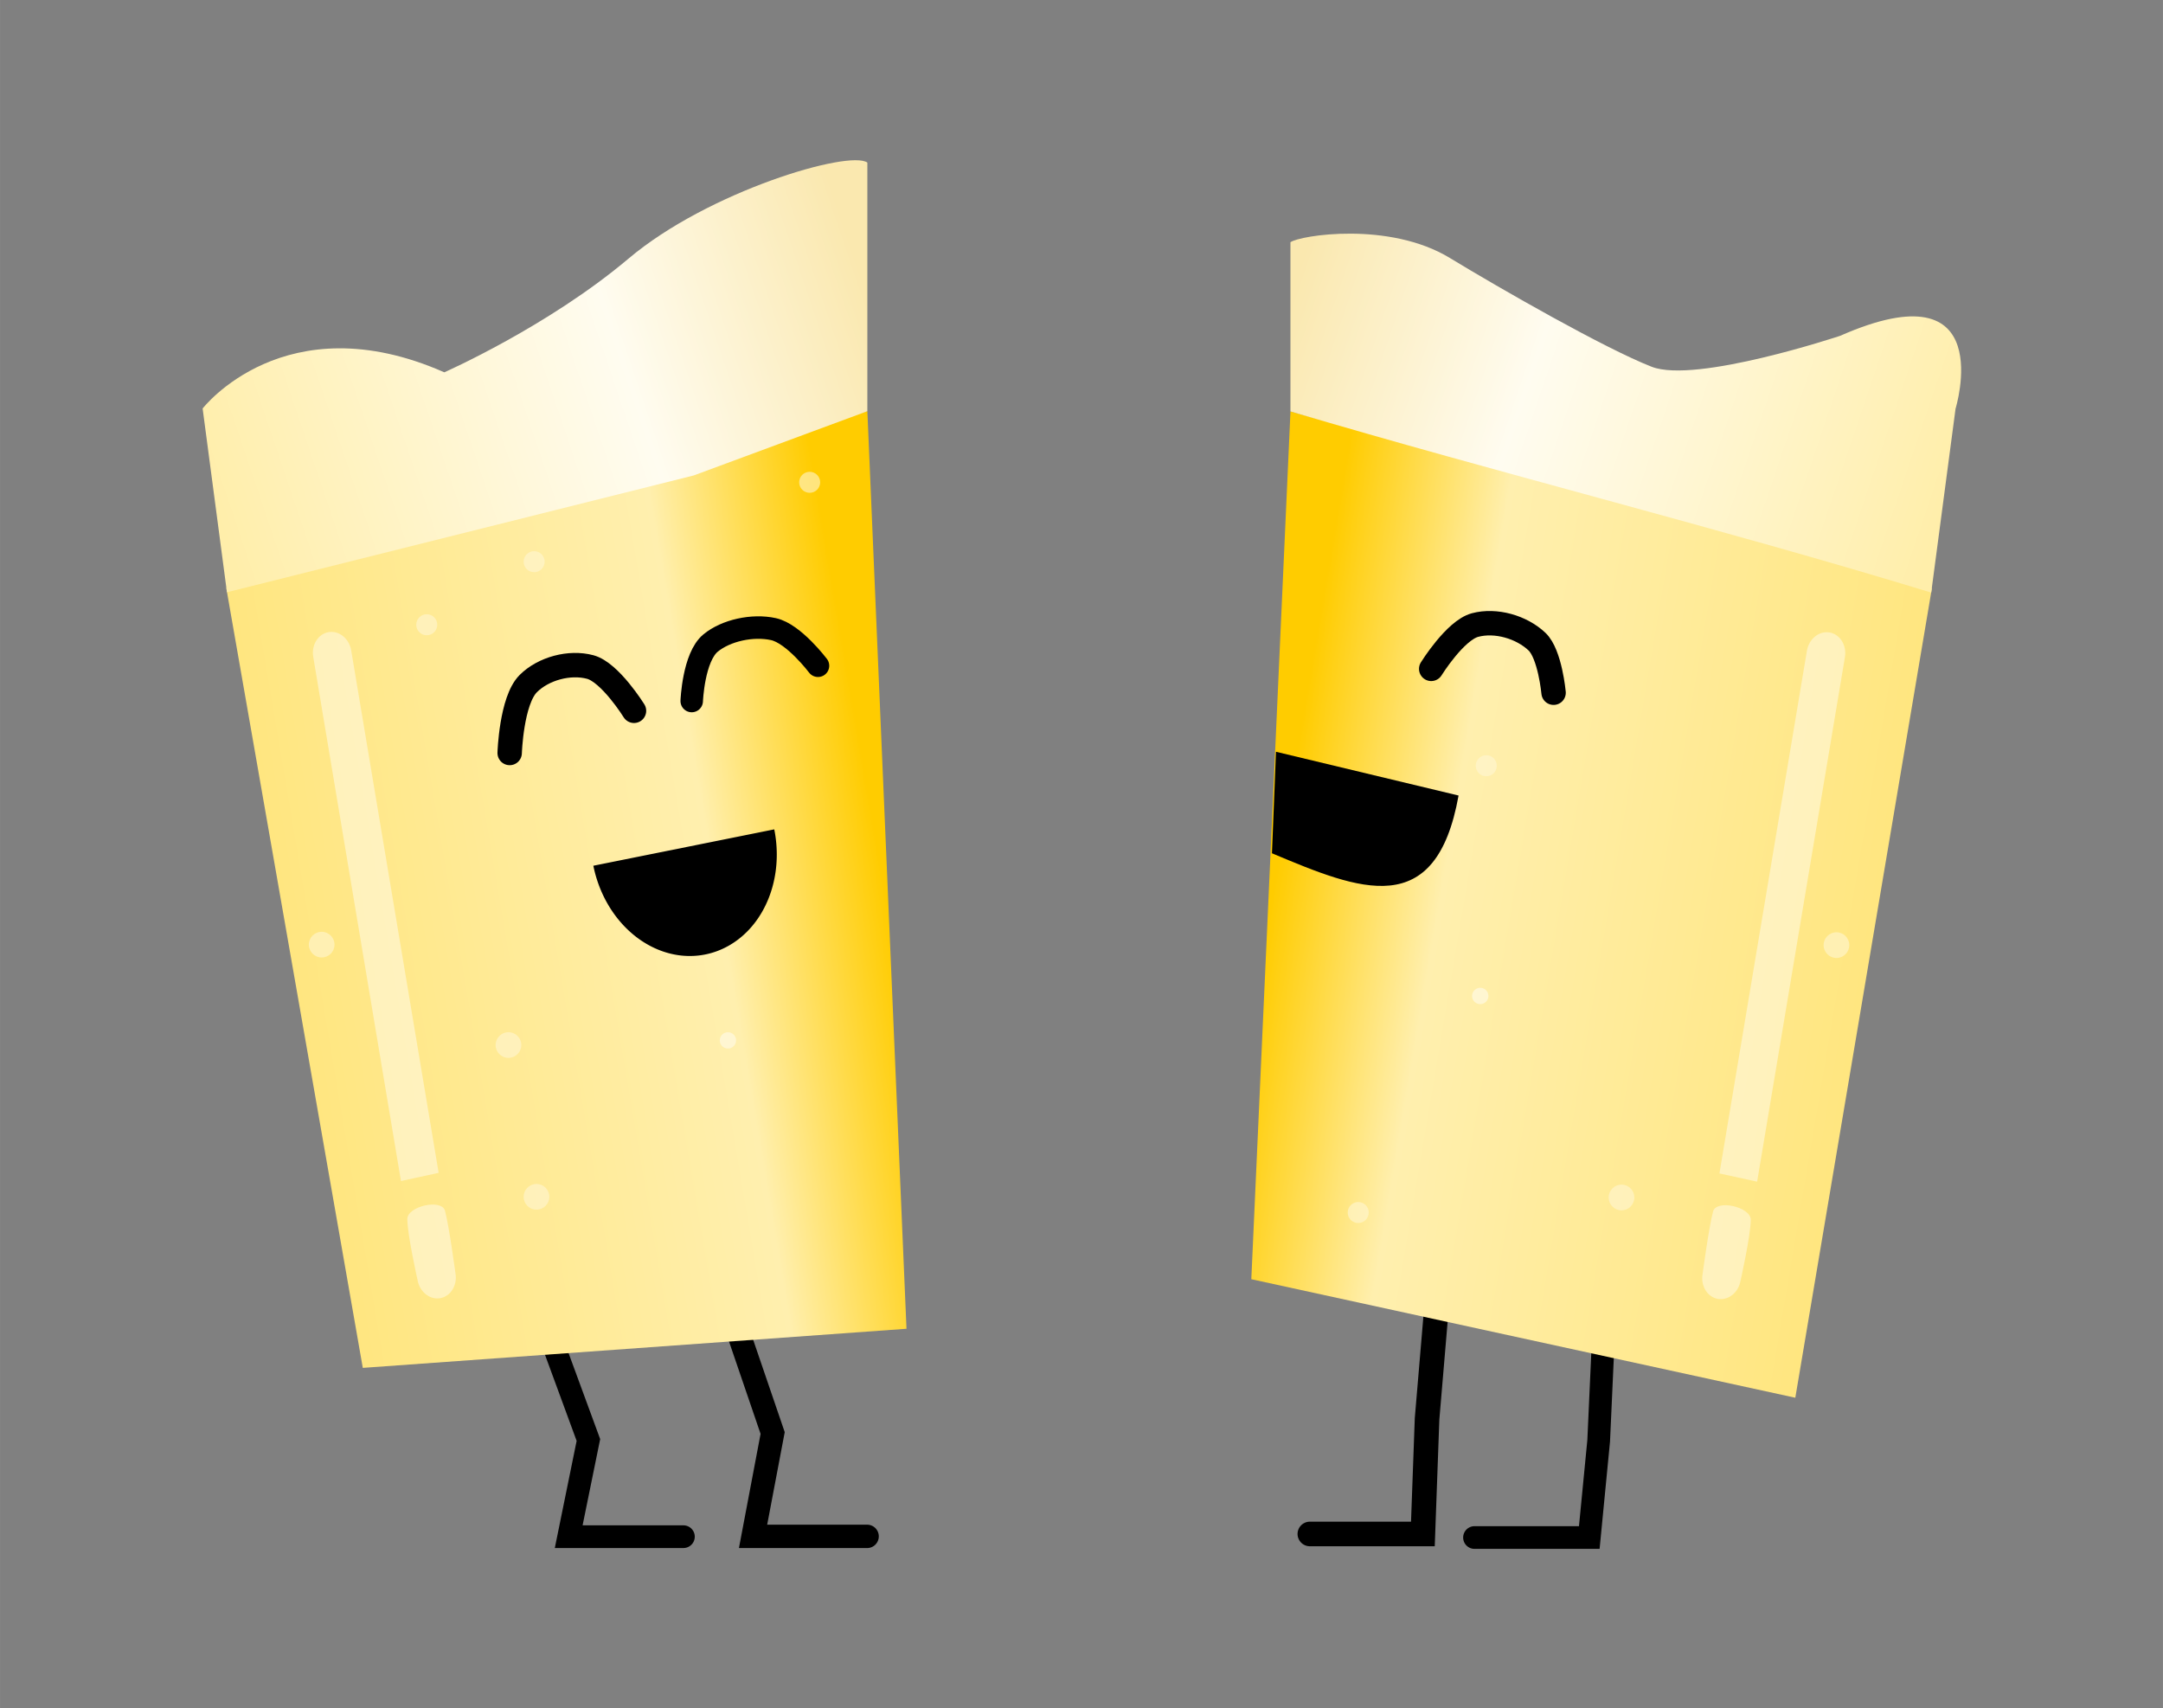
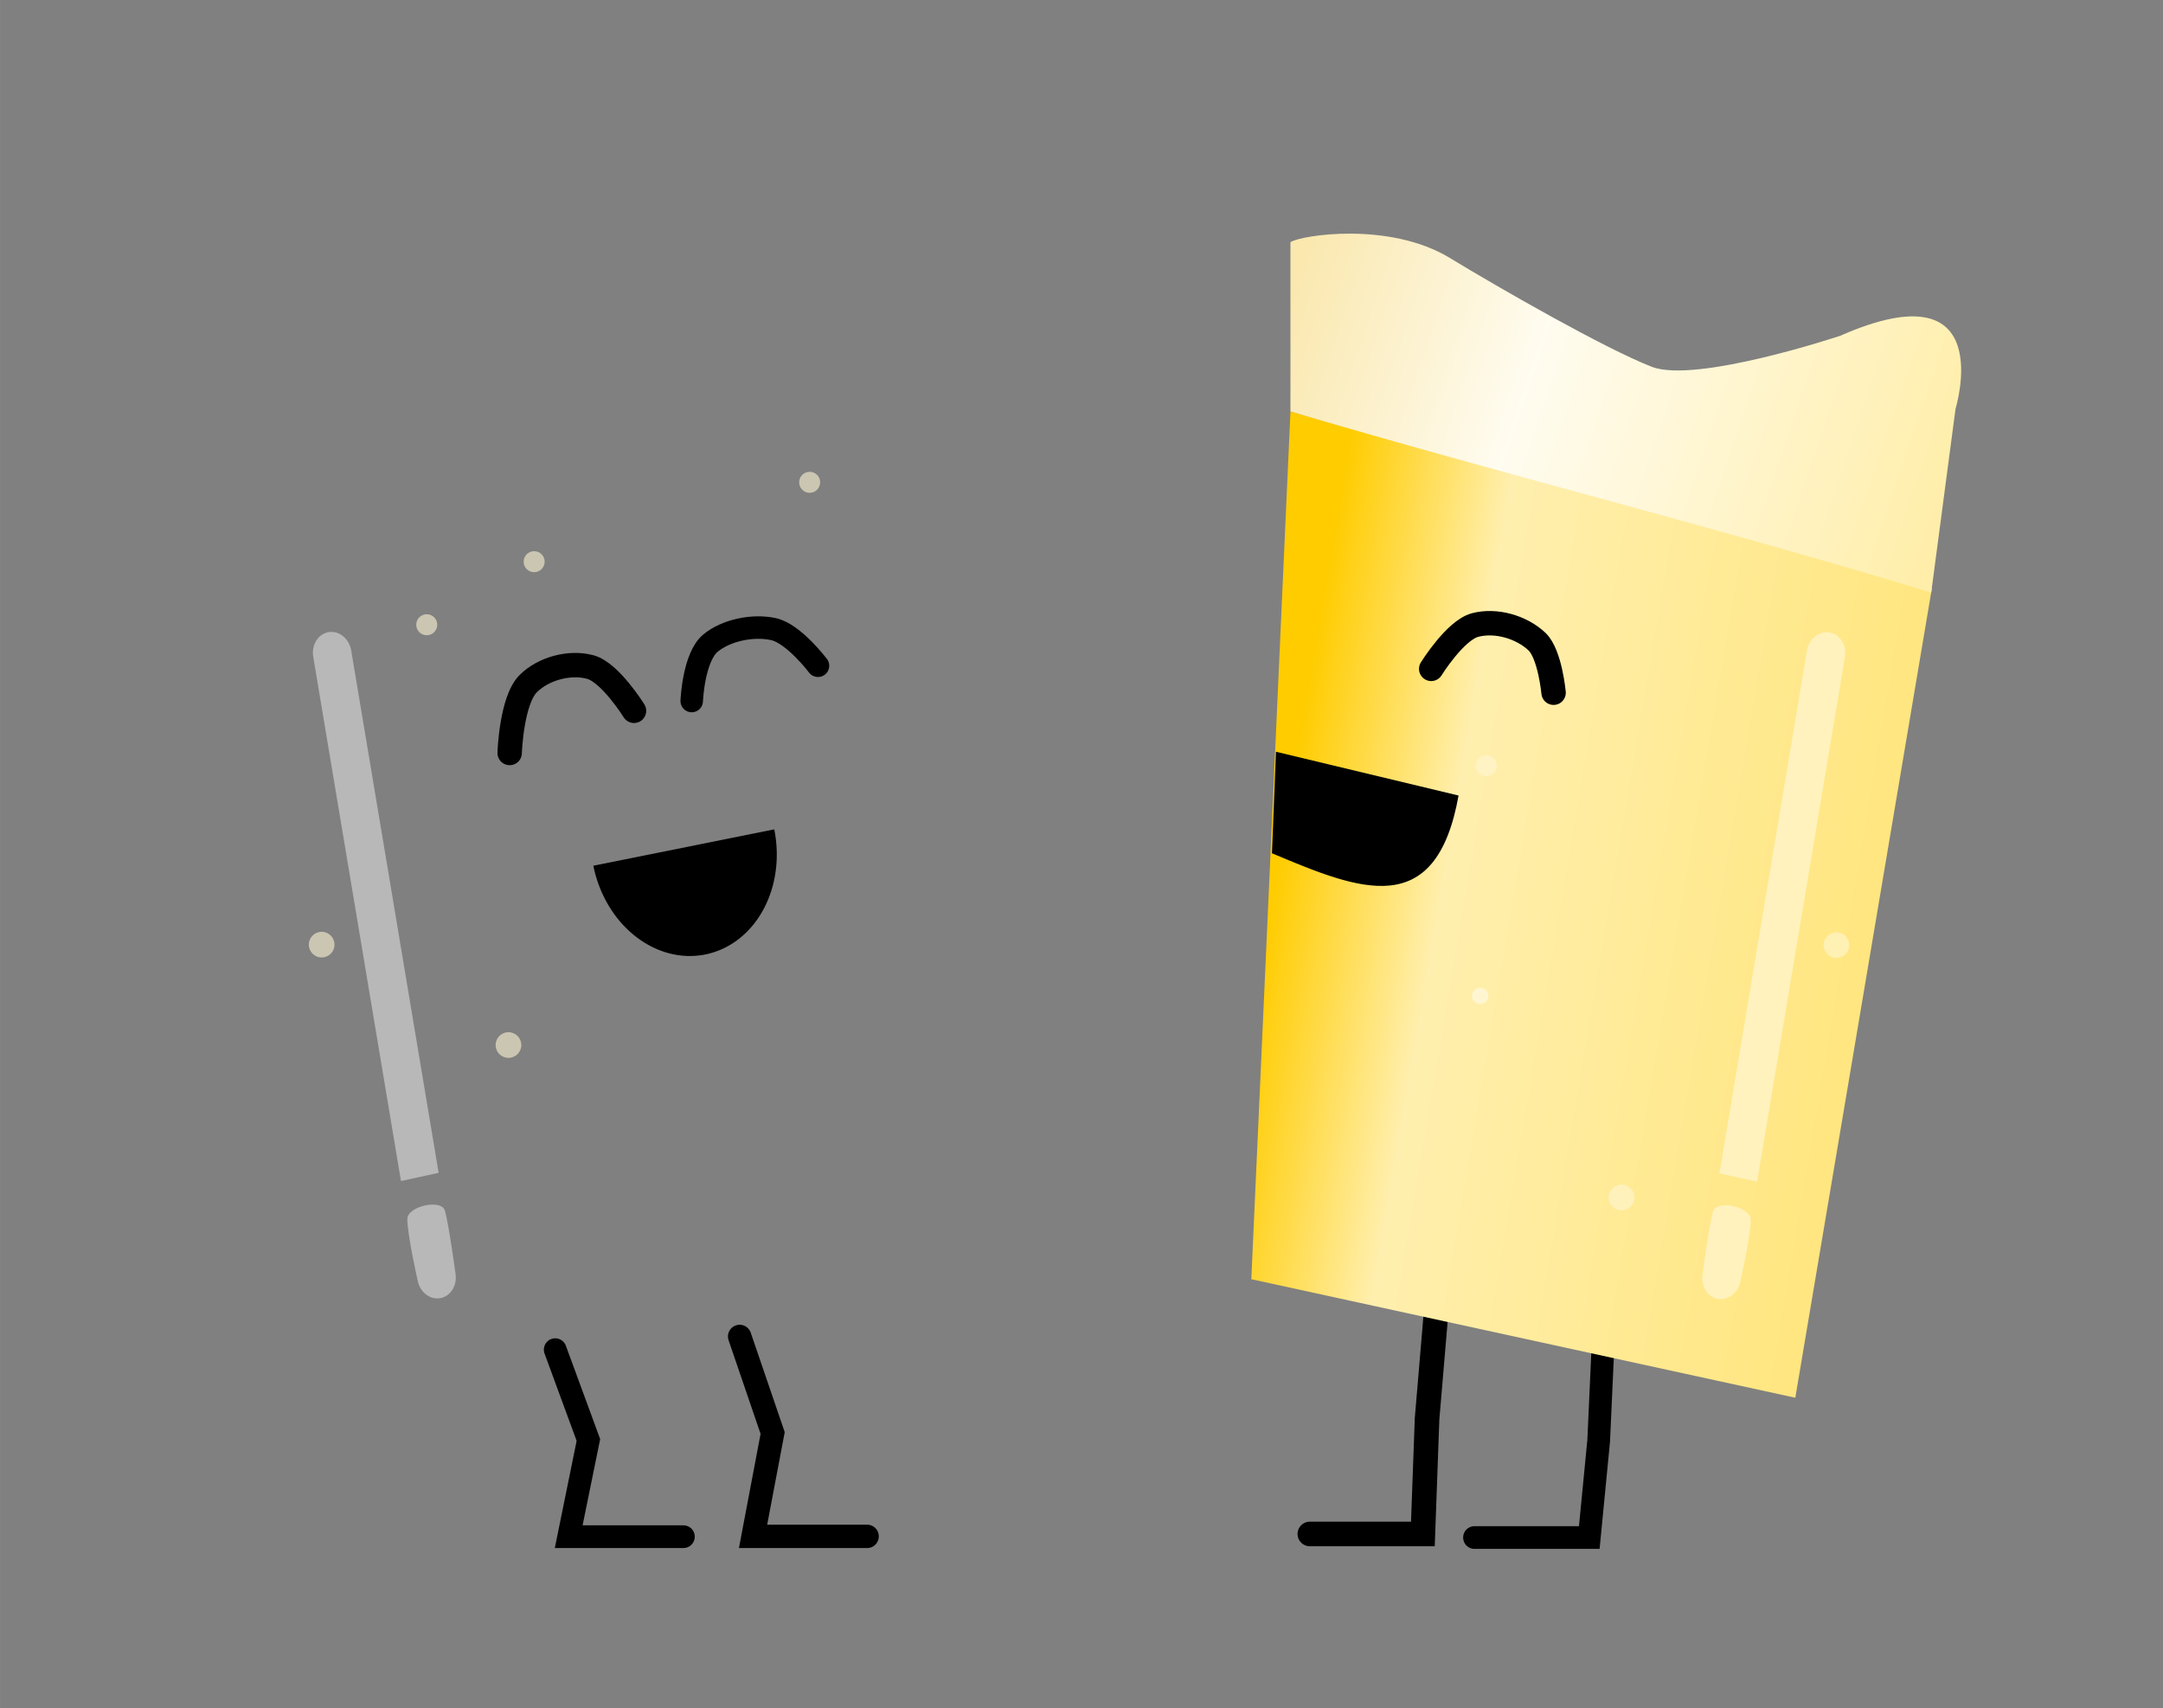
<svg xmlns="http://www.w3.org/2000/svg" xmlns:xlink="http://www.w3.org/1999/xlink" width="144.15mm" height="113.82mm" version="1.1" viewBox="0 0 510.75 403.29">
  <rect x="0" y="0" width="510.75" height="403.29" fill="#808080" stroke="none" />
  <defs>
    <linearGradient id="a">
      <stop stop-color="#fea" offset="0" />
      <stop stop-color="#fffcf0" offset=".632" />
      <stop stop-color="#fae8af" offset="1" />
    </linearGradient>
    <linearGradient id="b">
      <stop stop-color="#ffe680" offset="0" />
      <stop stop-color="#ffefae" offset=".721" />
      <stop stop-color="#fc0" offset="1" />
    </linearGradient>
    <linearGradient id="f" x1="92.433" x2="478.17" y1="646.78" y2="581.53" gradientUnits="userSpaceOnUse" xlink:href="#b" />
    <linearGradient id="e" x1="37.46" x2="464.17" y1="320.43" y2="176.24" gradientUnits="userSpaceOnUse" xlink:href="#a" />
    <linearGradient id="d" x1="92.433" x2="478.17" y1="646.78" y2="581.53" gradientTransform="matrix(-.443 0 0 .443 633.93 302.73)" gradientUnits="userSpaceOnUse" xlink:href="#b" />
    <linearGradient id="c" x1="37.46" x2="464.17" y1="320.43" y2="176.24" gradientTransform="matrix(-.443 0 0 .443 633.93 302.73)" gradientUnits="userSpaceOnUse" xlink:href="#a" />
  </defs>
  <g transform="translate(-112.24 -342.09)">
    <circle cx="247.23" cy="768.39" r="0" fill="#fff6d5" fill-opacity=".588" />
    <g transform="matrix(.813 0 0 .813 68.841 101.82)">
      <g transform="translate(-44.576 -4.9178e-8)">
        <g transform="matrix(.443 0 0 .443 144.25 302.73)">
          <path d="m259.51 868.59 21.761 59.217-12.919 63.396h75.213" fill="none" stroke="#000" stroke-linecap="round" stroke-width="14.888" />
          <path d="m380.44 859.94 21.631 63.295-12.843 67.761h74.766" fill="none" stroke="#000" stroke-linecap="round" stroke-width="15.347" />
-           <path d="m44.146 370.95 89.21 509.59 356.47-25.645-25.656-601.55-420.27 115.79" fill="url(#f)" fill-rule="evenodd" />
-           <path d="m28.346 251.57s53.927-69.786 158.45-23.723c0 0 67.997-30 120.82-74.585 52.276-44.122 144.67-71.401 156.55-62.913v162.99l-113.82 42.112-306.06 76.588z" fill="url(#e)" fill-rule="evenodd" />
          <path d="m112.24 398.04c-0.428 0.022-0.856 0.069-1.287 0.141-6.897 1.154-11.394 8.393-10.082 16.23l57.516 343.63c8.232-1.794 16.465-3.589 24.697-5.383l-57.314-342.41c-1.23-7.348-7.115-12.535-13.529-12.203zm75.016 379.54c-2.181-8.139-24.697-3.043-24.697 5.383 0 10.369 6.666 39.822 6.666 39.822 1.312 7.838 7.921 13.219 14.818 12.064 6.897-1.154 11.394-8.395 10.082-16.232 0 0-4.115-30.76-6.869-41.037z" fill="#fff" fill-opacity=".629" opacity=".7" />
          <path d="m403.13 527.49a71.493 60.494 78.633 0 1-17.451 66.662 71.493 60.494 78.633 0 1-59.308 11.923 71.493 60.494 78.633 0 1-41.857-54.739" />
          <path d="m229.65 477.42s1.088-34.382 12.186-45.48c9.914-9.914 27.085-14.515 40.628-10.886 13.072 3.502 28.707 28.707 28.707 28.707" fill="none" stroke="#000" stroke-linecap="round" stroke-linejoin="round" stroke-width="16" />
          <path d="m349.01 443.35s1.105-28.749 12.376-38.029c10.068-8.29 27.507-12.137 41.26-9.103 13.275 2.929 29.154 24.004 29.154 24.004" fill="none" stroke="#000" stroke-linecap="round" stroke-linejoin="round" stroke-width="14.744" />
-           <circle cx="247.23" cy="768.39" r="8.42" fill="#fff6d5" fill-opacity=".588" />
          <circle cx="228.86" cy="668.89" r="8.42" fill="#fff6d5" fill-opacity=".588" />
          <circle cx="106.39" cy="603.06" r="8.42" fill="#fff6d5" fill-opacity=".588" />
          <circle cx="175.28" cy="393.34" r="6.889" fill="#fff6d5" fill-opacity=".588" />
          <circle cx="245.7" cy="352" r="6.889" fill="#fff6d5" fill-opacity=".588" />
          <circle cx="426.34" cy="299.96" r="6.889" fill="#fff6d5" fill-opacity=".588" />
-           <circle cx="372.76" cy="665.83" r="5.358" fill="#fff6d5" fill-opacity=".912" />
        </g>
      </g>
      <path d="m518.9 687.73-1.191 26.248-2.728 28.1h-33.338" fill="none" stroke="#000" stroke-linecap="round" stroke-width="6.599" />
      <path d="m470.51 676.38-2.646 31.23-1.213 33.434h-32.832" fill="none" stroke="#000" stroke-linecap="round" stroke-width="7.144" />
      <path d="m614.36 467.15-39.542 234.33-158-34.424 11.372-252.03 186.28 51.322" fill="url(#d)" fill-rule="evenodd" />
      <path d="m621.36 414.24s12.822-41.594-33.51-21.177c0 0-41.932 13.976-54.738 8.996-13.482-5.243-43.97-22.682-58.623-31.596-17.646-10.735-43.506-6.583-46.307-4.582v49.144c60.724 18.004 123.76 33.59 186.11 52.613z" fill="url(#c)" fill-rule="evenodd" />
      <path d="m584.18 479.16c0.19 0.01 0.379 0.03 0.571 0.062 3.057 0.512 5.05 3.72 4.469 7.194l-25.493 152.31c-3.649-0.795-7.298-1.591-10.947-2.386l25.404-151.77c0.545-3.257 3.154-5.556 5.997-5.409zm-33.25 168.23c0.967-3.607 10.947-1.349 10.947 2.386 0 4.596-2.955 17.651-2.955 17.651-0.582 3.474-3.511 5.859-6.568 5.348-3.057-0.512-5.05-3.721-4.469-7.195 0 0 1.824-13.634 3.045-18.189z" fill="#fff" fill-opacity=".629" opacity=".7" />
      <path d="m423.98 513.87-1.168 29.48c25.619 10.783 47.629 19.778 54.201-16.769" />
      <path d="m504.61 496.72s-1.041-11.25-4.809-14.828c-4.507-4.279-12.005-6.434-18.008-4.825-5.794 1.552-12.724 12.724-12.724 12.724" fill="none" stroke="#000" stroke-linecap="round" stroke-linejoin="round" stroke-width="7.092" />
      <circle transform="scale(-1,1)" cx="-524.34" cy="643.32" r="3.732" fill="#fff6d5" fill-opacity=".588" />
      <circle transform="scale(-1,1)" cx="-586.77" cy="570.03" r="3.732" fill="#fff6d5" fill-opacity=".588" />
-       <circle transform="scale(-1,1)" cx="-447.87" cy="647.69" r="3.053" fill="#fff6d5" fill-opacity=".588" />
      <circle transform="scale(-1,1)" cx="-485.06" cy="517.93" r="3.053" fill="#fff6d5" fill-opacity=".588" />
      <circle transform="scale(-1,1)" cx="-483.31" cy="584.79" r="2.375" fill="#fff6d5" fill-opacity=".912" />
    </g>
  </g>
</svg>